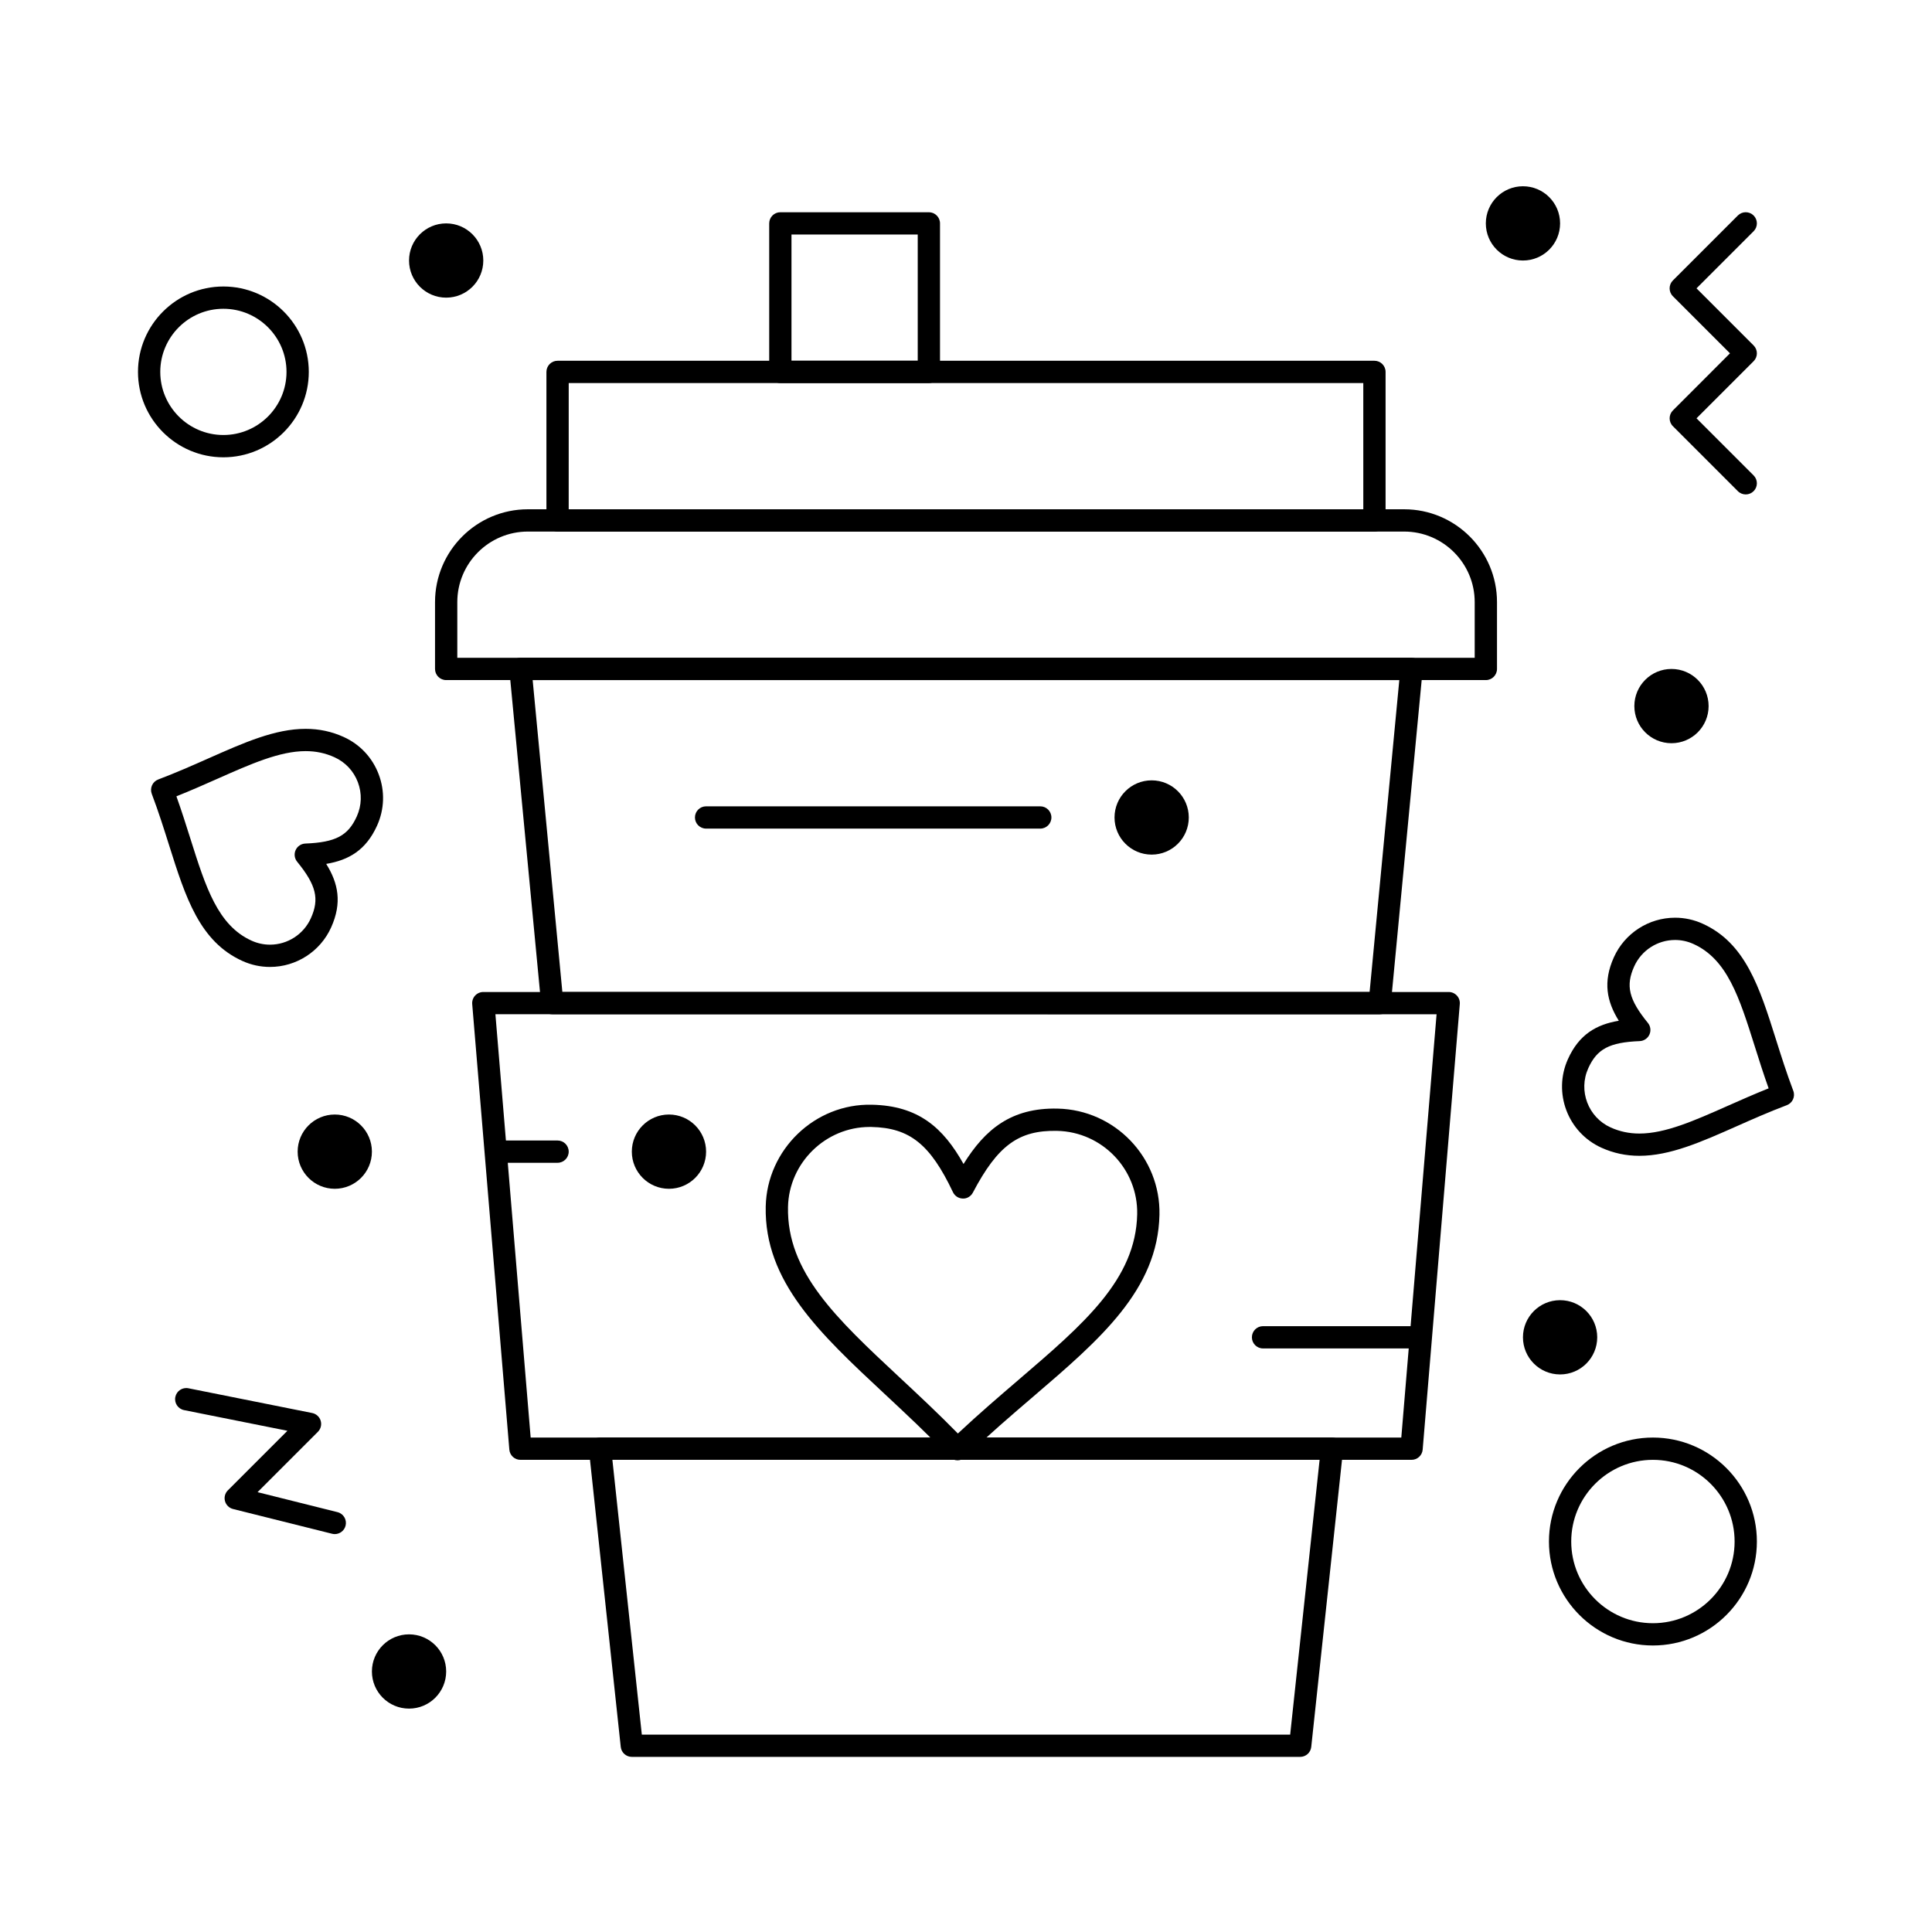
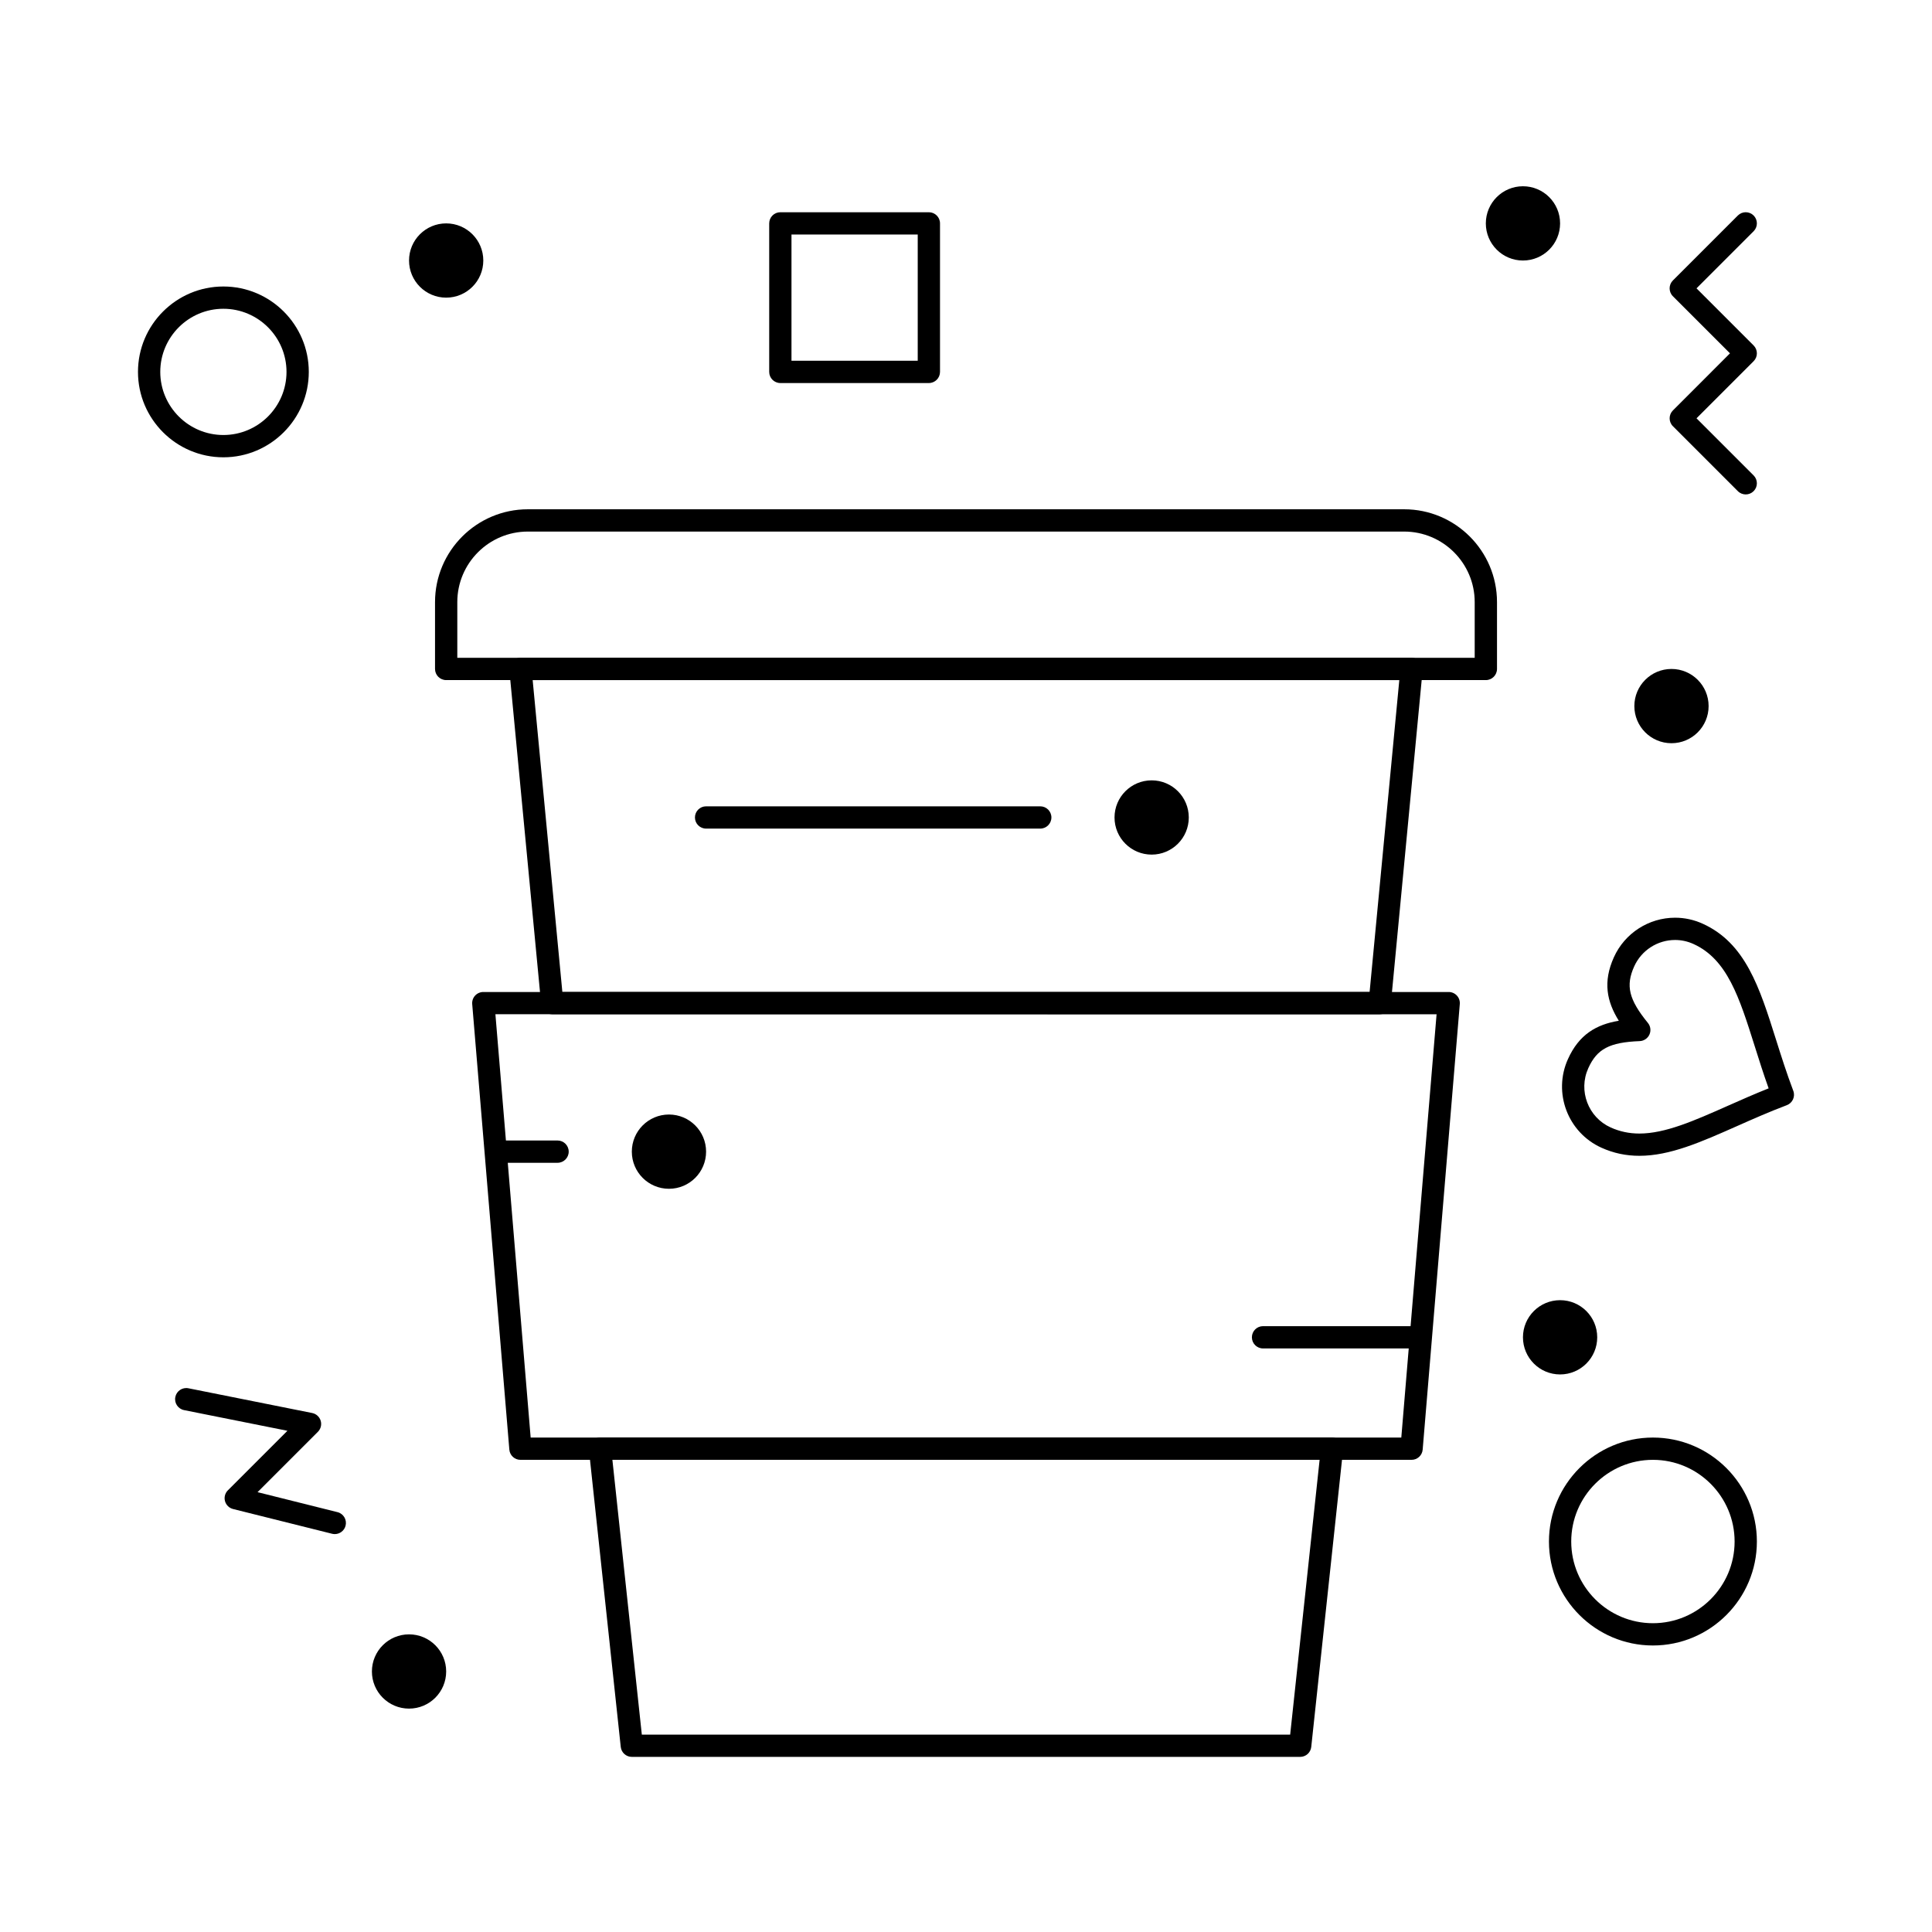
<svg xmlns="http://www.w3.org/2000/svg" fill="#000000" width="800px" height="800px" version="1.1" viewBox="144 144 512 512">
  <g>
-     <path d="m397.76 531c-0.777 0-1.551-0.305-2.133-0.91-5.852-6.102-11.66-11.52-17.277-16.758-17.086-15.938-31.844-29.703-31.426-49.59 0.316-15.074 13.004-27.344 28.133-26.977 12.332 0.258 18.91 6.094 24.289 15.707 5.699-9.188 12.652-14.949 24.918-14.68 15.207 0.32 27.324 12.938 27.004 28.133-0.418 19.879-15.734 33.008-33.473 48.211-5.844 5.004-11.883 10.184-17.992 16.043-0.574 0.547-1.309 0.82-2.043 0.82zm-23.289-88.344c-11.688 0-21.398 9.512-21.641 21.203-0.359 17.25 12.84 29.562 29.551 45.152 5.027 4.688 10.207 9.52 15.465 14.883 5.492-5.144 10.879-9.762 16.105-14.246 17.348-14.867 31.051-26.613 31.414-43.852 0.25-11.938-9.273-21.855-21.227-22.105-10.176-0.207-15.723 3.836-22.316 16.359-0.52 0.988-1.566 1.637-2.672 1.578-1.117-0.023-2.125-0.676-2.606-1.688-6.023-12.707-11.477-17.07-21.609-17.281z" />
    <path d="m537.76 324.23h-275.52c-1.629 0-2.953-1.32-2.953-2.953v-17.711c0-13.566 11.035-24.602 24.602-24.602h232.23c13.566 0 24.602 11.035 24.602 24.602v17.711c-0.004 1.633-1.324 2.953-2.957 2.953zm-272.57-5.902h269.62v-14.762c0-10.309-8.387-18.695-18.695-18.695h-232.23c-10.309 0-18.695 8.387-18.695 18.695z" />
-     <path d="m508.24 284.87h-216.48c-1.629 0-2.953-1.32-2.953-2.953v-39.359c0-1.629 1.32-2.953 2.953-2.953h216.48c1.629 0 2.953 1.32 2.953 2.953v39.359c0 1.629-1.32 2.953-2.953 2.953zm-213.53-5.906h210.58l-0.004-33.453h-210.57z" />
    <path d="m390.16 245.51h-39.359c-1.629 0-2.953-1.32-2.953-2.953v-39.359c0-1.629 1.32-2.953 2.953-2.953h39.359c1.629 0 2.953 1.32 2.953 2.953v39.359c-0.004 1.629-1.324 2.953-2.953 2.953zm-36.41-5.906h33.457v-33.457h-33.457z" />
-     <path d="m232.72 459.04c-5.434 0-9.84-4.406-9.84-9.84 0-5.434 4.406-9.84 9.84-9.84s9.84 4.406 9.84 9.84c0 5.434-4.406 9.84-9.84 9.84z" />
    <path d="m262.24 222.88c-5.434 0-9.84-4.406-9.84-9.84 0-5.434 4.406-9.84 9.84-9.84 5.434 0 9.84 4.406 9.84 9.84 0 5.434-4.406 9.84-9.84 9.84z" />
    <path d="m547.6 213.04c-5.434 0-9.84-4.406-9.84-9.84 0-5.434 4.406-9.84 9.84-9.84s9.84 4.406 9.84 9.84c0 5.434-4.406 9.84-9.84 9.84z" />
    <path d="m586.96 340.96c-5.434 0-9.84-4.406-9.84-9.84 0-5.434 4.406-9.84 9.84-9.84 5.434 0 9.84 4.406 9.84 9.84 0 5.438-4.406 9.84-9.84 9.84z" />
-     <path d="m449.2 370.48c-5.434 0-9.84-4.406-9.84-9.84 0-5.434 4.406-9.84 9.84-9.84 5.434 0 9.84 4.406 9.84 9.84 0 5.438-4.406 9.84-9.84 9.84z" />
+     <path d="m449.2 370.48c-5.434 0-9.84-4.406-9.84-9.84 0-5.434 4.406-9.84 9.84-9.84 5.434 0 9.84 4.406 9.84 9.84 0 5.438-4.406 9.84-9.84 9.84" />
    <path d="m557.44 508.24c-5.434 0-9.84-4.406-9.84-9.84 0-5.434 4.406-9.84 9.84-9.84s9.84 4.406 9.84 9.84c0 5.434-4.406 9.84-9.84 9.84z" />
    <path d="m252.4 596.8c-5.434 0-9.84-4.406-9.84-9.84 0-5.434 4.406-9.84 9.84-9.84 5.434 0 9.84 4.406 9.84 9.84 0 5.434-4.406 9.84-9.84 9.84z" />
    <path d="m321.28 459.04c-5.434 0-9.84-4.406-9.84-9.84 0-5.434 4.406-9.84 9.84-9.84s9.84 4.406 9.84 9.84c0 5.434-4.406 9.84-9.84 9.84z" />
    <path d="m606.64 275.03c-0.754 0-1.512-0.289-2.086-0.863l-17.219-17.219c-1.152-1.152-1.152-3.023 0-4.176l15.129-15.137-15.133-15.133c-1.152-1.152-1.152-3.023 0-4.176l17.219-17.219c1.152-1.152 3.019-1.152 4.176 0 1.152 1.152 1.152 3.023 0 4.176l-15.133 15.133 15.133 15.133c1.152 1.152 1.152 3.023 0 4.176l-15.133 15.133 15.133 15.133c1.152 1.152 1.152 3.023 0 4.176-0.578 0.574-1.332 0.863-2.086 0.863z" />
    <path d="m232.72 550.55c-0.238 0-0.477-0.027-0.719-0.09l-26.242-6.559c-1.031-0.258-1.844-1.051-2.129-2.074s0.004-2.125 0.758-2.875l15.781-15.781-27.391-5.477c-1.598-0.32-2.637-1.875-2.316-3.473 0.32-1.602 1.875-2.637 3.473-2.316l32.801 6.559c1.066 0.215 1.93 0.996 2.246 2.039 0.316 1.043 0.031 2.172-0.738 2.941l-15.992 15.992 21.184 5.297c1.582 0.395 2.543 1.996 2.148 3.578-0.336 1.344-1.539 2.238-2.863 2.238z" />
    <path d="m509.64 412.79h-219.29c-1.523 0-2.793-1.156-2.938-2.672l-8.434-88.559c-0.078-0.828 0.195-1.648 0.754-2.266 0.559-0.613 1.352-0.965 2.184-0.965h236.16c0.832 0 1.625 0.352 2.184 0.965 0.559 0.613 0.832 1.438 0.754 2.266l-8.434 88.559c-0.141 1.516-1.414 2.672-2.938 2.672zm-216.61-5.902h213.93l7.871-82.656h-229.67z" />
    <path d="m488.56 609.59h-177.12c-1.508 0-2.773-1.137-2.934-2.637l-8.434-78.719c-0.09-0.832 0.18-1.664 0.738-2.285 0.559-0.625 1.359-0.98 2.195-0.98h193.99c0.84 0 1.637 0.355 2.195 0.98 0.559 0.621 0.828 1.457 0.738 2.285l-8.434 78.719c-0.16 1.5-1.426 2.637-2.934 2.637zm-174.47-5.902h171.82l7.801-72.816h-187.42z" />
    <path d="m518.08 530.87h-236.16c-1.535 0-2.812-1.176-2.941-2.707l-9.84-118.08c-0.066-0.824 0.211-1.637 0.77-2.242 0.559-0.605 1.348-0.953 2.172-0.953h255.84c0.824 0 1.613 0.348 2.172 0.953 0.559 0.605 0.84 1.422 0.77 2.242l-9.84 118.08c-0.125 1.531-1.406 2.707-2.941 2.707zm-233.45-5.902h230.73l9.348-112.18-249.42-0.004z" />
    <path d="m520.21 501.35h-41.492c-1.629 0-2.953-1.32-2.953-2.953 0-1.629 1.32-2.953 2.953-2.953h41.492c1.629 0 2.953 1.32 2.953 2.953 0 1.633-1.324 2.953-2.953 2.953z" />
    <path d="m291.76 452.15h-16.07c-1.629 0-2.953-1.32-2.953-2.953 0-1.629 1.32-2.953 2.953-2.953h16.07c1.629 0 2.953 1.32 2.953 2.953 0 1.629-1.32 2.953-2.953 2.953z" />
    <path d="m203.2 265.19c-12.48 0-22.633-10.152-22.633-22.633 0-12.48 10.152-22.633 22.633-22.633s22.633 10.152 22.633 22.633c-0.004 12.48-10.156 22.633-22.633 22.633zm0-39.363c-9.223 0-16.727 7.504-16.727 16.727 0 9.223 7.504 16.727 16.727 16.727 9.223 0 16.727-7.504 16.727-16.727 0-9.219-7.504-16.727-16.727-16.727z" />
    <path d="m582.04 580.07c-15.191 0-27.551-12.359-27.551-27.551 0-15.191 12.359-27.551 27.551-27.551 15.191 0 27.551 12.359 27.551 27.551 0 15.191-12.359 27.551-27.551 27.551zm0-49.199c-11.938 0-21.648 9.711-21.648 21.648s9.711 21.648 21.648 21.648 21.648-9.711 21.648-21.648-9.711-21.648-21.648-21.648z" />
    <path d="m578.46 450.3c-3.574 0-6.863-0.699-10.055-2.141-8.926-4.027-12.91-14.566-8.883-23.488 2.953-6.547 7.543-9.168 13.48-10.16-3.184-5.109-4.258-10.285-1.305-16.832 2.871-6.363 9.234-10.477 16.211-10.477 2.523 0 4.977 0.531 7.289 1.574 11.387 5.137 15.113 16.945 19.43 30.621 1.387 4.398 2.824 8.949 4.613 13.68 0.578 1.523-0.191 3.227-1.715 3.805-4.727 1.789-9.082 3.719-13.289 5.586-9.488 4.203-17.676 7.832-25.777 7.832zm9.449-57.195c-4.66 0-8.91 2.746-10.828 7-2.312 5.125-1.43 8.77 3.633 14.984 0.707 0.867 0.863 2.059 0.402 3.078-0.461 1.02-1.457 1.691-2.574 1.738-8.012 0.32-11.324 2.066-13.637 7.195-2.688 5.957-0.027 12.992 5.93 15.684 2.41 1.086 4.906 1.617 7.625 1.617 6.852 0 14.512-3.394 23.379-7.328 3.473-1.539 7.043-3.121 10.867-4.648-1.391-3.887-2.566-7.617-3.711-11.25-4.051-12.832-7.246-22.965-16.227-27.016-1.543-0.699-3.18-1.055-4.859-1.055z" />
-     <path d="m215.55 400.25c-2.523 0-4.977-0.531-7.289-1.574-11.387-5.137-15.113-16.945-19.43-30.621-1.387-4.398-2.824-8.949-4.613-13.68-0.277-0.73-0.25-1.543 0.07-2.258 0.32-0.715 0.914-1.27 1.645-1.547 4.727-1.789 9.082-3.719 13.293-5.586 9.48-4.203 17.668-7.832 25.77-7.832 3.574 0 6.863 0.699 10.055 2.141 4.324 1.949 7.629 5.469 9.305 9.906 1.68 4.438 1.527 9.262-0.422 13.586-2.953 6.547-7.543 9.164-13.484 10.16 3.184 5.109 4.258 10.285 1.305 16.832-2.867 6.363-9.227 10.473-16.203 10.473zm-24.801-45.219c1.391 3.887 2.566 7.617 3.715 11.25 4.051 12.832 7.246 22.965 16.227 27.016 1.547 0.695 3.18 1.051 4.859 1.051 4.66 0 8.91-2.746 10.828-7 2.312-5.125 1.43-8.77-3.633-14.984-0.707-0.867-0.859-2.059-0.402-3.078 0.461-1.02 1.457-1.691 2.574-1.734 8.012-0.32 11.324-2.07 13.637-7.195 1.301-2.887 1.402-6.106 0.281-9.07-1.121-2.961-3.328-5.312-6.211-6.613-2.41-1.09-4.906-1.617-7.629-1.617-6.852 0-14.508 3.394-23.375 7.328-3.473 1.539-7.043 3.121-10.871 4.648z" />
    <path d="m419.68 363.59h-88.559c-1.629 0-2.953-1.32-2.953-2.953 0-1.629 1.32-2.953 2.953-2.953h88.559c1.629 0 2.953 1.32 2.953 2.953-0.004 1.633-1.324 2.953-2.953 2.953z" />
  </g>
</svg>